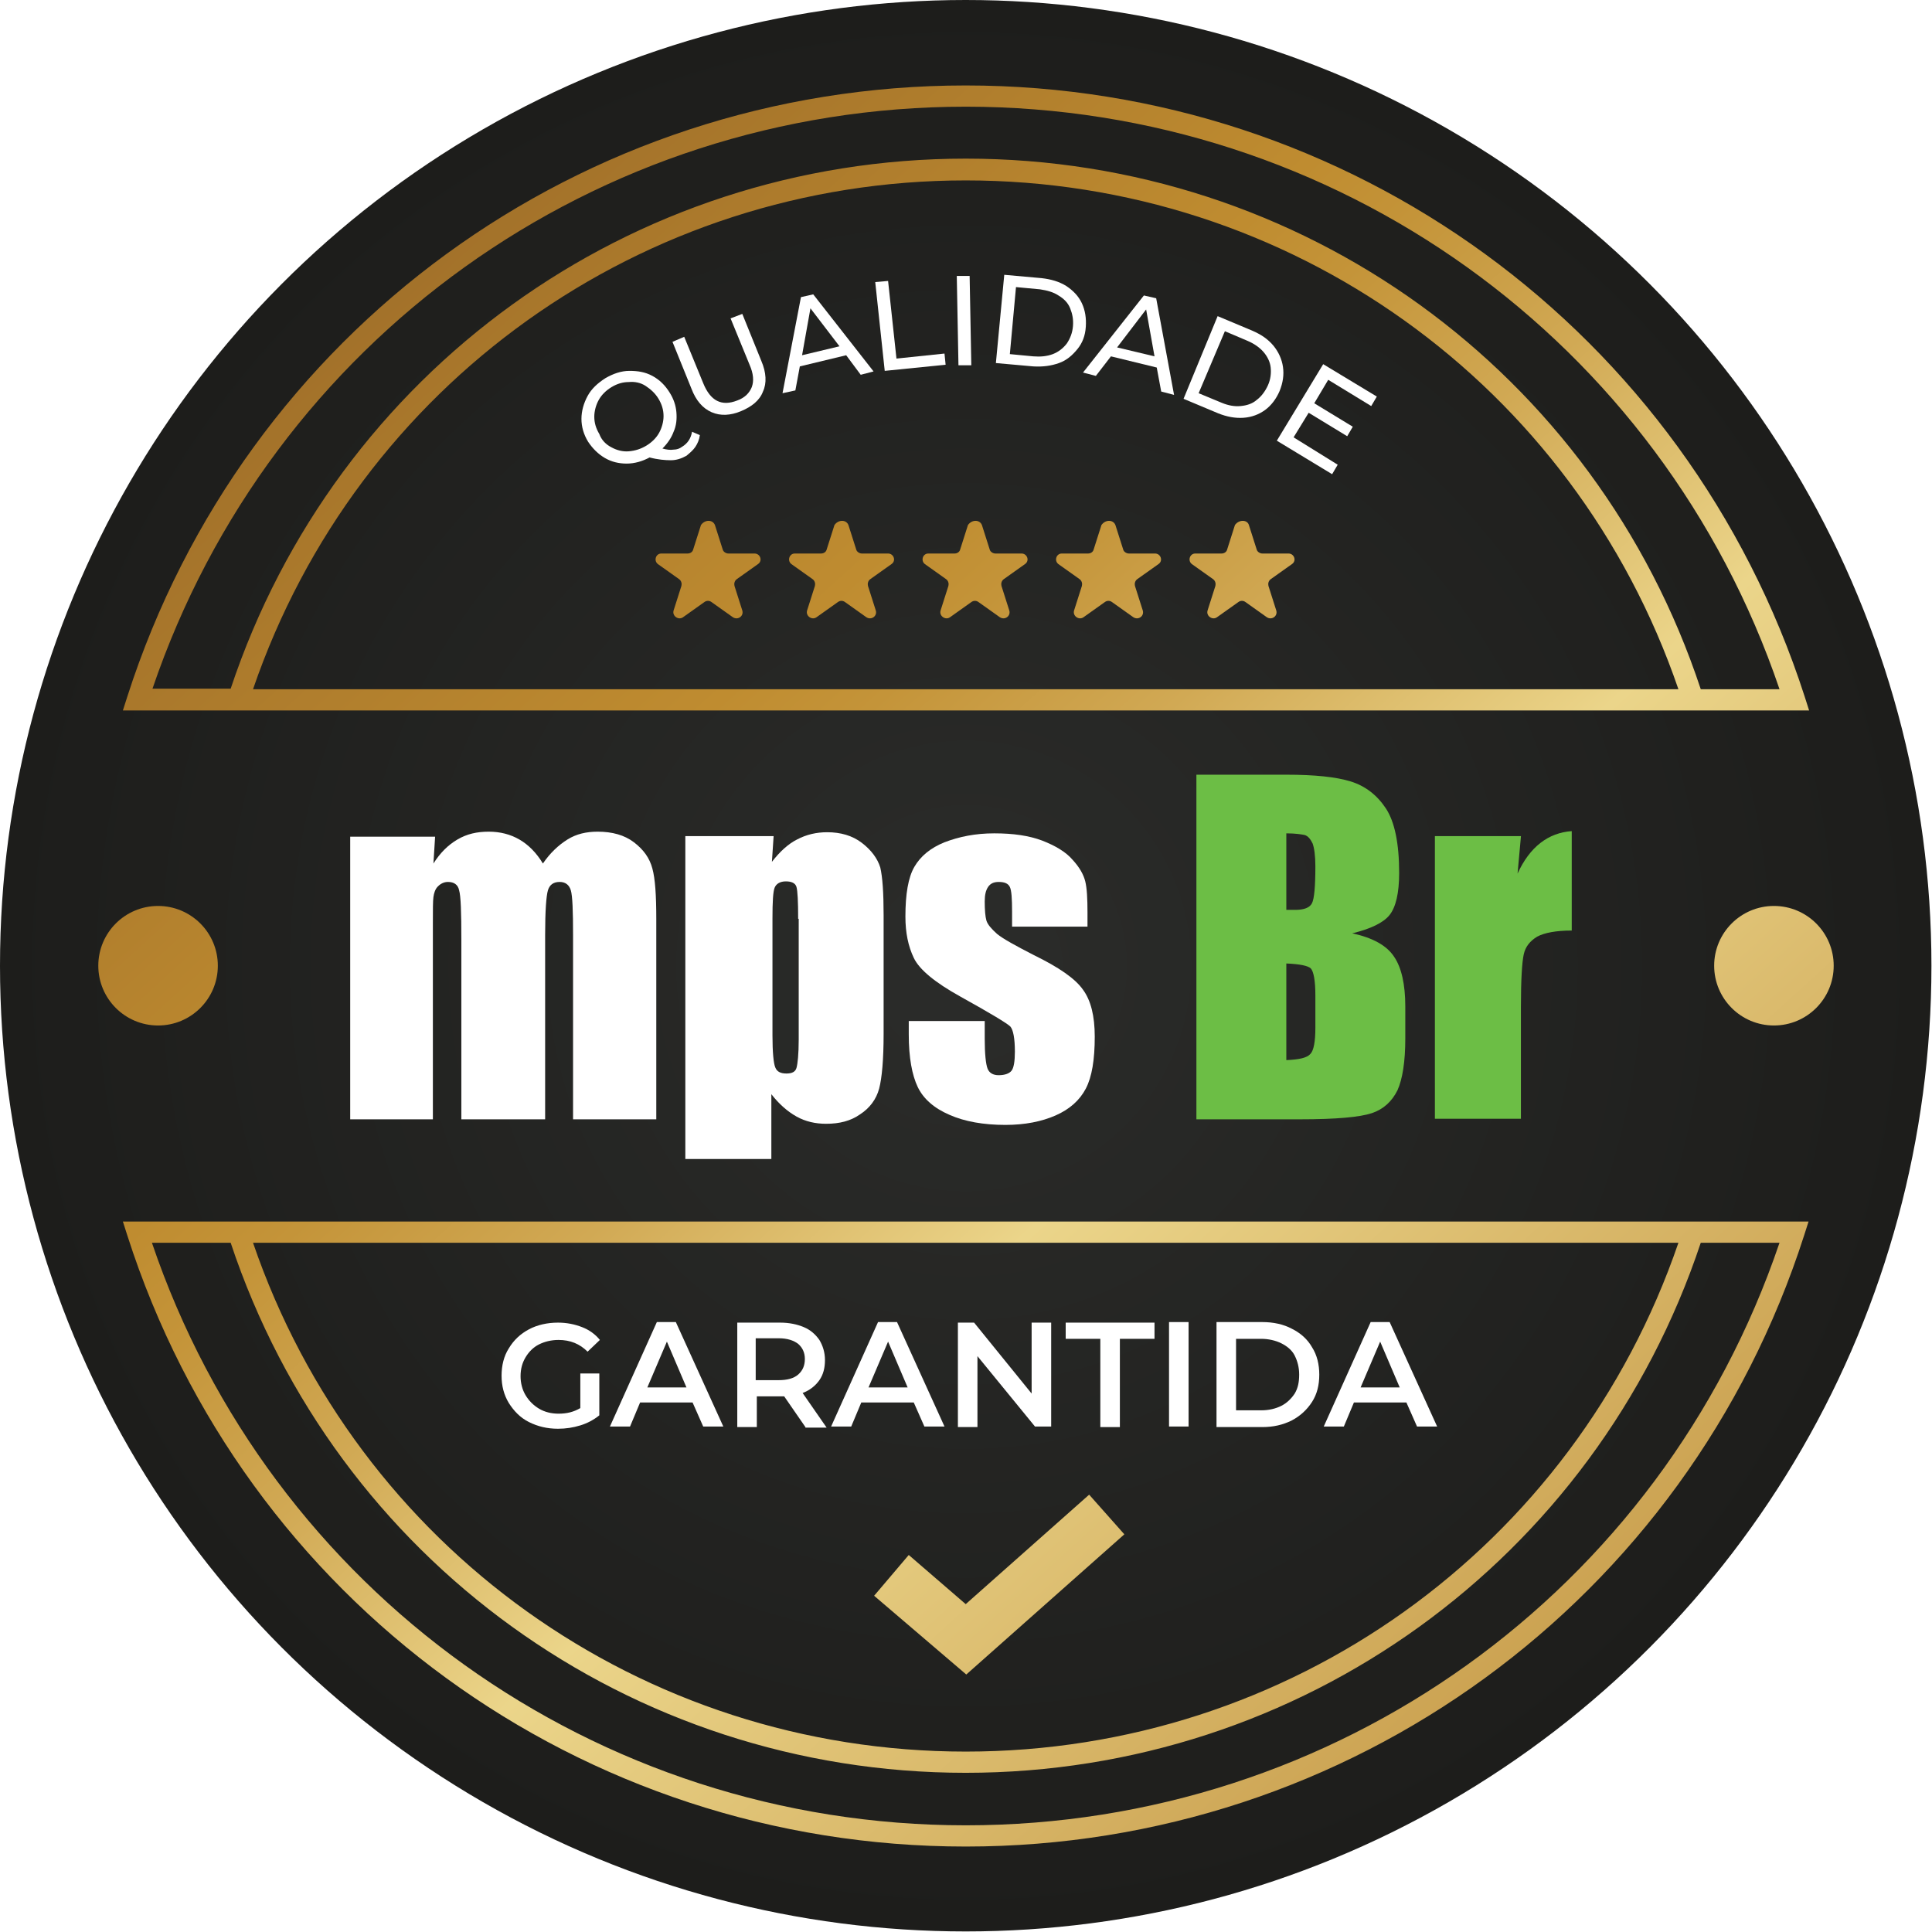
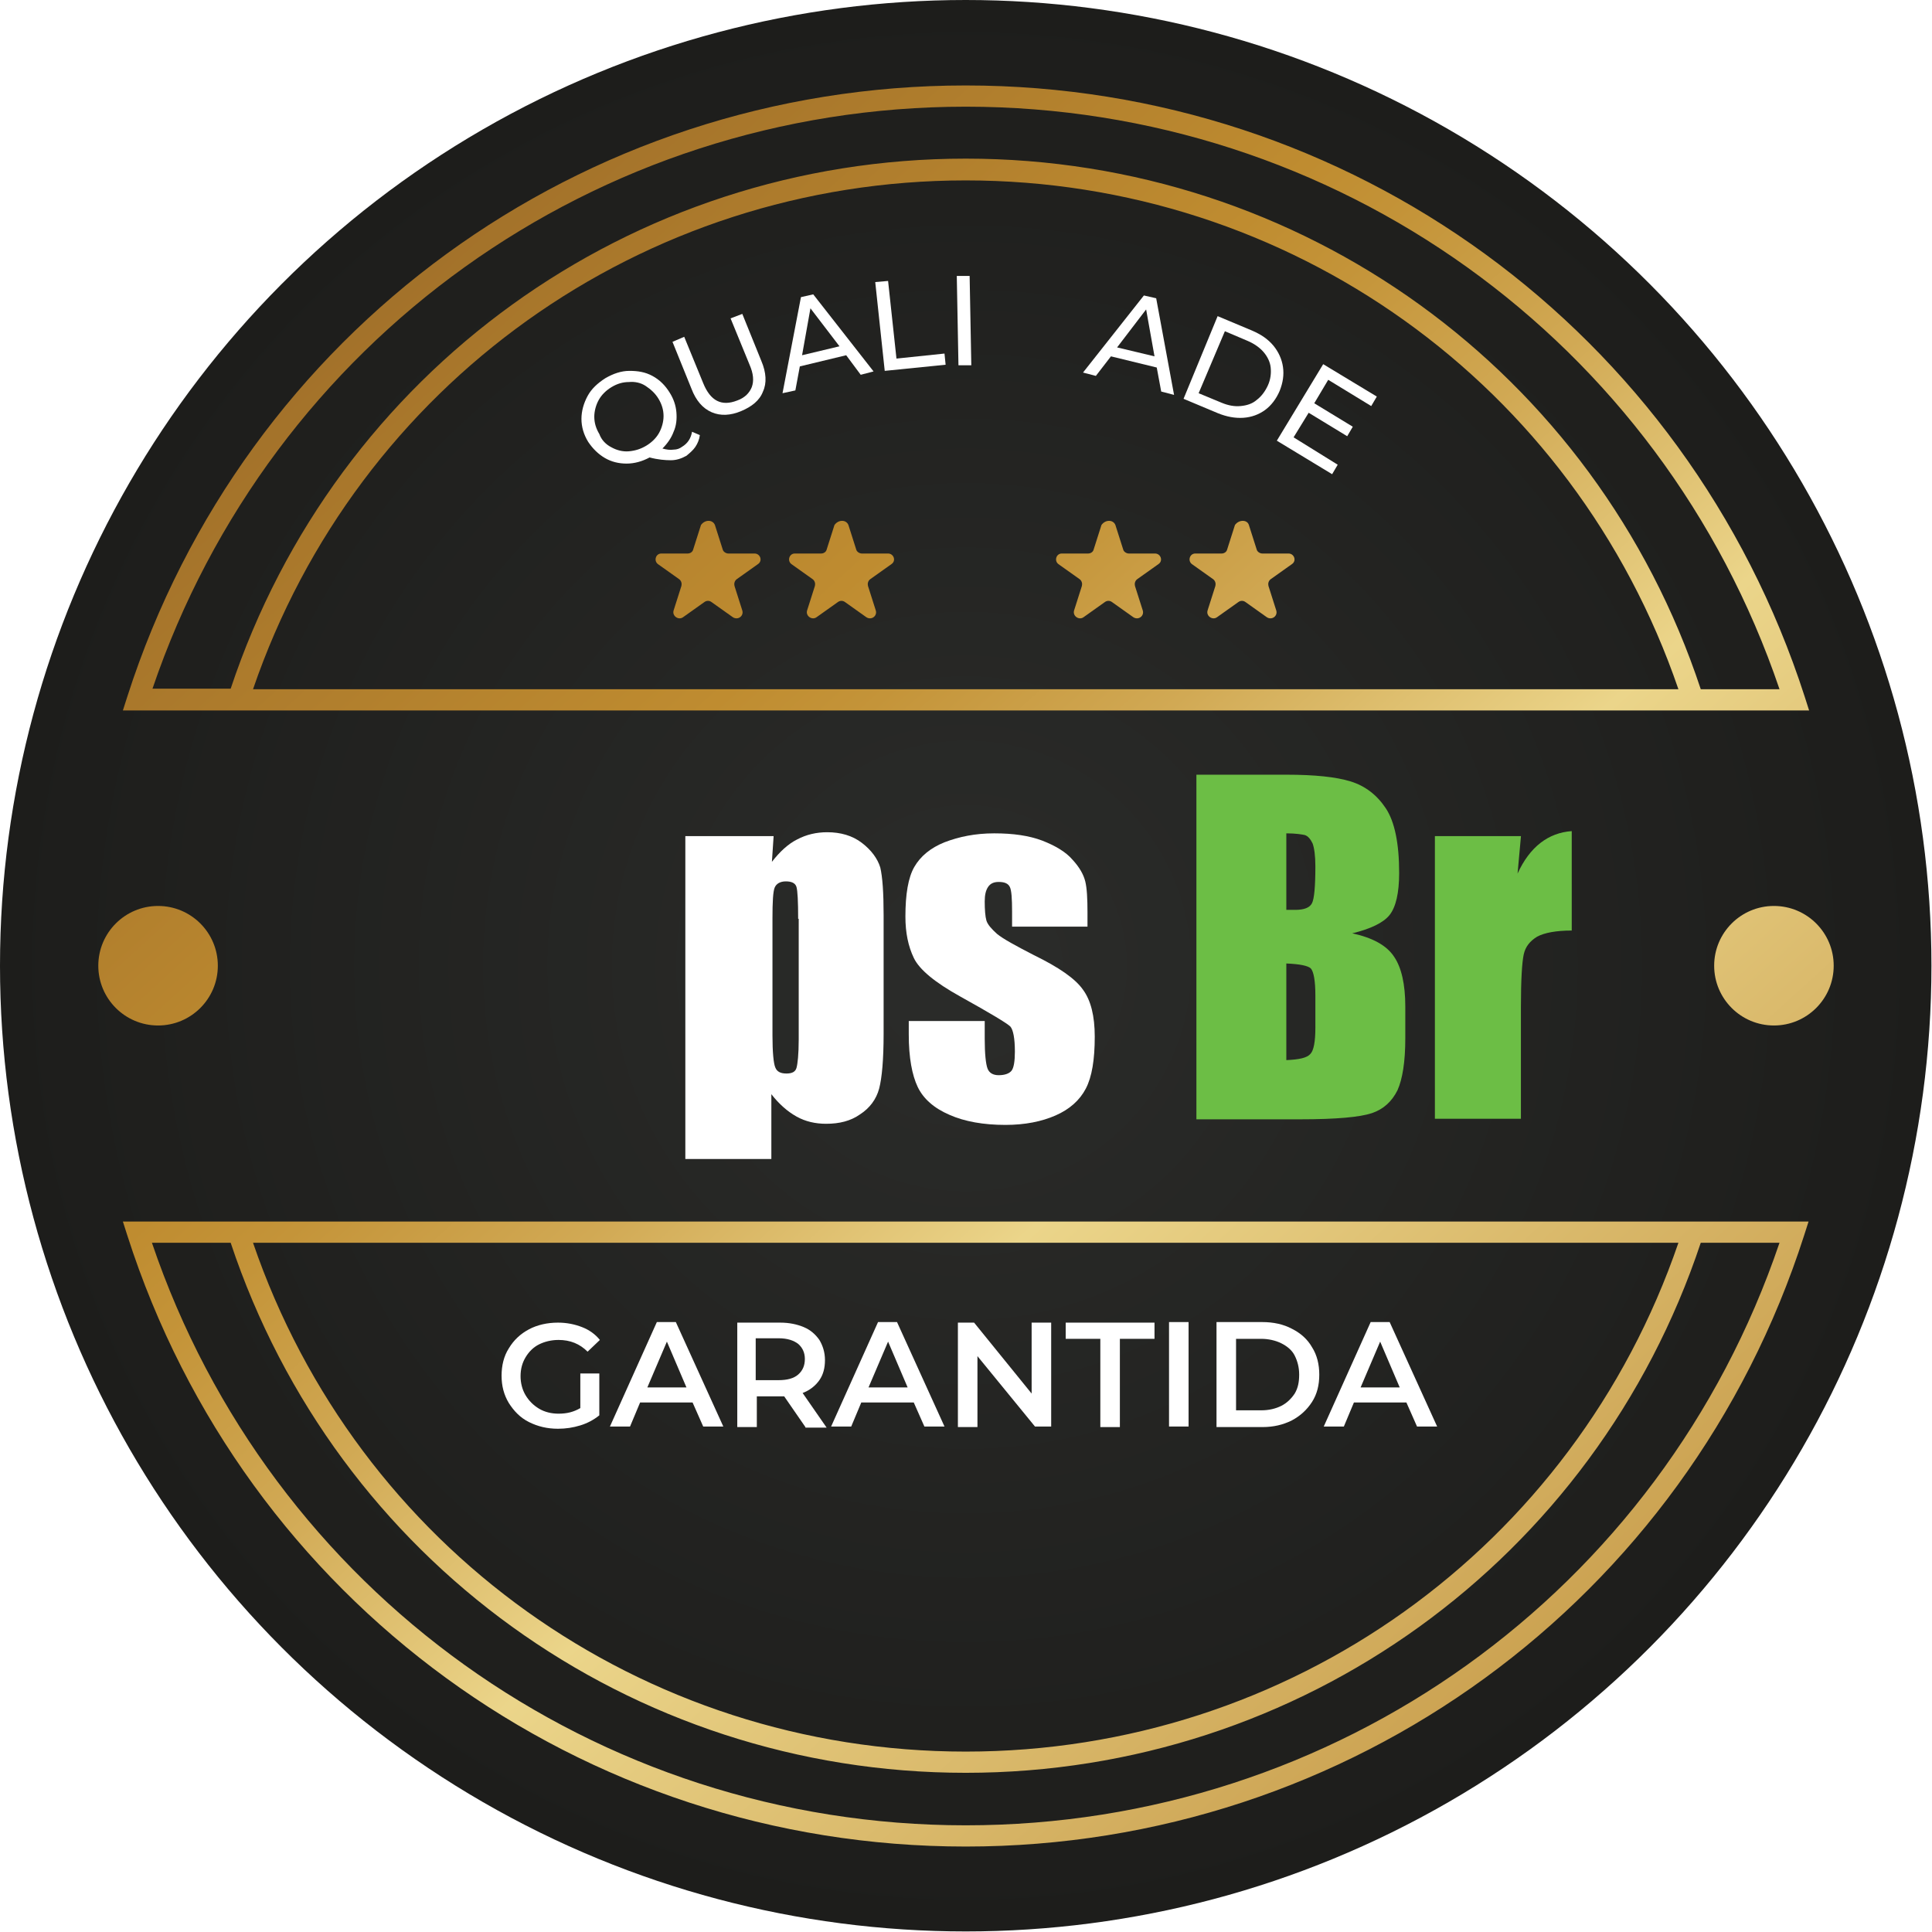
<svg xmlns="http://www.w3.org/2000/svg" id="Layer_1" x="0px" y="0px" viewBox="0 0 345.9 345.9" style="enable-background:new 0 0 345.9 345.9;" xml:space="preserve">
  <style type="text/css">	.st0{fill:url(#SVGID_1_);}	.st1{fill:url(#SVGID_00000173842269834234572040000017181578975055745926_);}	.st2{fill:url(#SVGID_00000112594986262729187570000015570123065213411261_);}	.st3{fill:url(#SVGID_00000071543074547481936100000010508360005164437684_);}	.st4{fill:url(#SVGID_00000142873551916046943890000009605830697379262642_);}	.st5{fill:url(#SVGID_00000061448295215786178810000014365000698397739394_);}	.st6{fill:url(#SVGID_00000044167161000739744110000017706952781814350214_);}	.st7{fill:url(#SVGID_00000176752785560053199710000004369606848420191618_);}	.st8{fill:url(#SVGID_00000007426204245088585130000004369428166570776236_);}	.st9{fill:url(#SVGID_00000175304133294103980390000004008352303840529316_);}	.st10{fill:url(#SVGID_00000111890216895026598340000004715633453644246428_);}	.st11{fill:#FFFFFF;}	.st12{fill:#6CBE45;}</style>
  <g>
    <image style="overflow:visible;opacity:0.15;" width="1492" height="1492" transform="matrix(0.24 0 0 0.24 -1.159 -1.172)">	</image>
    <g>
      <g>
        <radialGradient id="SVGID_1_" cx="172.944" cy="172.944" r="172.944" gradientUnits="userSpaceOnUse">
          <stop offset="0" style="stop-color:#2B2C2A" />
          <stop offset="1" style="stop-color:#1D1D1B" />
        </radialGradient>
        <circle class="st0" cx="172.9" cy="172.9" r="172.9" />
        <g>
          <g>
            <linearGradient id="SVGID_00000077325452098599162620000012182350118237675176_" gradientUnits="userSpaceOnUse" x1="86.045" y1="20.119" x2="325.799" y2="284.134">
              <stop offset="2.450980e-03" style="stop-color:#9F6E29" />
              <stop offset="0.299" style="stop-color:#BF8C30" />
              <stop offset="0.353" style="stop-color:#C49439" />
              <stop offset="0.454" style="stop-color:#D1A954" />
              <stop offset="0.589" style="stop-color:#E9D185" />
              <stop offset="0.601" style="stop-color:#EBD58A" />
              <stop offset="0.89" style="stop-color:#CFA858" />
              <stop offset="1" style="stop-color:#C59845" />
            </linearGradient>
-             <path style="fill:url(#SVGID_00000077325452098599162620000012182350118237675176_);" d="M323.1,124.7      C302,59.3,241.7,15.3,172.9,15.3c-68.8,0-129.1,44-150.1,109.4l-0.8,2.5h18.1h265.7h18.1L323.1,124.7z M45.3,123.4      C64,68.8,115,32.3,172.9,32.3c58,0,108.9,36.5,127.6,91.1H45.3z M304.5,123.4C285.7,66.5,233,28.4,172.9,28.4      c-60,0-112.7,38.1-131.6,94.9H27.3C48.5,60.9,106.7,19.1,172.9,19.1c66.2,0,124.5,41.8,145.7,104.3H304.5z" />
+             <path style="fill:url(#SVGID_00000077325452098599162620000012182350118237675176_);" d="M323.1,124.7      C302,59.3,241.7,15.3,172.9,15.3c-68.8,0-129.1,44-150.1,109.4l-0.8,2.5h18.1h265.7h18.1L323.1,124.7M45.3,123.4      C64,68.8,115,32.3,172.9,32.3c58,0,108.9,36.5,127.6,91.1H45.3z M304.5,123.4C285.7,66.5,233,28.4,172.9,28.4      c-60,0-112.7,38.1-131.6,94.9H27.3C48.5,60.9,106.7,19.1,172.9,19.1c66.2,0,124.5,41.8,145.7,104.3H304.5z" />
            <linearGradient id="SVGID_00000168087737495603887530000009083386970197421757_" gradientUnits="userSpaceOnUse" x1="29.177" y1="71.761" x2="268.932" y2="335.777">
              <stop offset="2.450980e-03" style="stop-color:#9F6E29" />
              <stop offset="0.299" style="stop-color:#BF8C30" />
              <stop offset="0.353" style="stop-color:#C49439" />
              <stop offset="0.454" style="stop-color:#D1A954" />
              <stop offset="0.589" style="stop-color:#E9D185" />
              <stop offset="0.601" style="stop-color:#EBD58A" />
              <stop offset="0.89" style="stop-color:#CFA858" />
              <stop offset="1" style="stop-color:#C59845" />
            </linearGradient>
            <path style="fill:url(#SVGID_00000168087737495603887530000009083386970197421757_);" d="M305.8,218.7H40.1H22l0.8,2.5      c21,65.5,81.3,109.4,150.1,109.4c68.8,0,129.1-44,150.1-109.4l0.8-2.5H305.8z M300.5,222.5c-18.7,54.6-69.6,91.1-127.6,91.1      c-58,0-108.9-36.5-127.6-91.1H300.5z M172.9,326.8c-66.2,0-124.5-41.8-145.7-104.3h14.1c18.9,56.8,71.6,94.9,131.6,94.9      s112.7-38.1,131.6-94.9h14.1C297.4,285,239.2,326.8,172.9,326.8z" />
          </g>
          <g>
            <linearGradient id="SVGID_00000068656587920337039510000009651151139420782998_" gradientUnits="userSpaceOnUse" x1="-21.62" y1="117.89" x2="218.134" y2="381.905">
              <stop offset="2.450980e-03" style="stop-color:#9F6E29" />
              <stop offset="0.299" style="stop-color:#BF8C30" />
              <stop offset="0.353" style="stop-color:#C49439" />
              <stop offset="0.454" style="stop-color:#D1A954" />
              <stop offset="0.589" style="stop-color:#E9D185" />
              <stop offset="0.601" style="stop-color:#EBD58A" />
              <stop offset="0.89" style="stop-color:#CFA858" />
              <stop offset="1" style="stop-color:#C59845" />
            </linearGradient>
            <circle style="fill:url(#SVGID_00000068656587920337039510000009651151139420782998_);" cx="28.3" cy="172.9" r="10.7" />
            <linearGradient id="SVGID_00000111151667660111320500000012619973570902779017_" gradientUnits="userSpaceOnUse" x1="136.871" y1="-26.038" x2="376.626" y2="237.978">
              <stop offset="2.450980e-03" style="stop-color:#9F6E29" />
              <stop offset="0.299" style="stop-color:#BF8C30" />
              <stop offset="0.353" style="stop-color:#C49439" />
              <stop offset="0.454" style="stop-color:#D1A954" />
              <stop offset="0.589" style="stop-color:#E9D185" />
              <stop offset="0.601" style="stop-color:#EBD58A" />
              <stop offset="0.89" style="stop-color:#CFA858" />
              <stop offset="1" style="stop-color:#C59845" />
            </linearGradient>
            <circle style="fill:url(#SVGID_00000111151667660111320500000012619973570902779017_);" cx="317.6" cy="172.9" r="10.7" />
          </g>
          <g>
            <linearGradient id="SVGID_00000127741491058953021910000000909338057329808822_" gradientUnits="userSpaceOnUse" x1="7.537" y1="91.413" x2="247.291" y2="355.428">
              <stop offset="2.450980e-03" style="stop-color:#9F6E29" />
              <stop offset="0.299" style="stop-color:#BF8C30" />
              <stop offset="0.353" style="stop-color:#C49439" />
              <stop offset="0.454" style="stop-color:#D1A954" />
              <stop offset="0.589" style="stop-color:#E9D185" />
              <stop offset="0.601" style="stop-color:#EBD58A" />
              <stop offset="0.89" style="stop-color:#CFA858" />
              <stop offset="1" style="stop-color:#C59845" />
            </linearGradient>
-             <polygon style="fill:url(#SVGID_00000127741491058953021910000000909338057329808822_);" points="173,299.8 156.5,285.7       162.7,278.4 172.9,287.2 195,267.6 201.3,274.7      " />
          </g>
          <g>
            <linearGradient id="SVGID_00000178905273001578027970000001776028448858044804_" gradientUnits="userSpaceOnUse" x1="93.244" y1="13.58" x2="333.001" y2="277.598">
              <stop offset="2.450980e-03" style="stop-color:#9F6E29" />
              <stop offset="0.299" style="stop-color:#BF8C30" />
              <stop offset="0.353" style="stop-color:#C49439" />
              <stop offset="0.454" style="stop-color:#D1A954" />
              <stop offset="0.589" style="stop-color:#E9D185" />
              <stop offset="0.601" style="stop-color:#EBD58A" />
              <stop offset="0.89" style="stop-color:#CFA858" />
              <stop offset="1" style="stop-color:#C59845" />
            </linearGradient>
-             <path style="fill:url(#SVGID_00000178905273001578027970000001776028448858044804_);" d="M175.8,94l1.4,4.4      c0.1,0.4,0.6,0.7,1,0.7h4.7c1,0,1.5,1.3,0.6,1.9l-3.8,2.7c-0.4,0.3-0.5,0.8-0.4,1.2l1.4,4.4c0.3,1-0.8,1.8-1.7,1.2l-3.8-2.7      c-0.4-0.3-0.9-0.3-1.3,0l-3.8,2.7c-0.8,0.6-2-0.2-1.7-1.2l1.4-4.4c0.1-0.4,0-0.9-0.4-1.2l-3.8-2.7c-0.8-0.6-0.4-1.9,0.6-1.9      h4.7c0.5,0,0.9-0.3,1-0.7l1.4-4.4C174,93,175.4,93,175.8,94z" />
            <linearGradient id="SVGID_00000149376309499085964100000011988620782859828391_" gradientUnits="userSpaceOnUse" x1="106.345" y1="1.683" x2="346.101" y2="265.701">
              <stop offset="2.450980e-03" style="stop-color:#9F6E29" />
              <stop offset="0.299" style="stop-color:#BF8C30" />
              <stop offset="0.353" style="stop-color:#C49439" />
              <stop offset="0.454" style="stop-color:#D1A954" />
              <stop offset="0.589" style="stop-color:#E9D185" />
              <stop offset="0.601" style="stop-color:#EBD58A" />
              <stop offset="0.89" style="stop-color:#CFA858" />
              <stop offset="1" style="stop-color:#C59845" />
            </linearGradient>
            <path style="fill:url(#SVGID_00000149376309499085964100000011988620782859828391_);" d="M199.7,94l1.4,4.4      c0.1,0.4,0.6,0.7,1,0.7h4.7c1,0,1.5,1.3,0.6,1.9l-3.8,2.7c-0.4,0.3-0.5,0.8-0.4,1.2l1.4,4.4c0.3,1-0.8,1.8-1.7,1.2l-3.8-2.7      c-0.4-0.3-0.9-0.3-1.3,0l-3.8,2.7c-0.8,0.6-2-0.2-1.7-1.2l1.4-4.4c0.1-0.4,0-0.9-0.4-1.2l-3.8-2.7c-0.8-0.6-0.4-1.9,0.6-1.9      h4.7c0.5,0,0.9-0.3,1-0.7l1.4-4.4C197.9,93,199.3,93,199.7,94z" />
            <linearGradient id="SVGID_00000152943347027571363570000015201258680641873333_" gradientUnits="userSpaceOnUse" x1="119.446" y1="-10.214" x2="359.202" y2="253.804">
              <stop offset="2.450980e-03" style="stop-color:#9F6E29" />
              <stop offset="0.299" style="stop-color:#BF8C30" />
              <stop offset="0.353" style="stop-color:#C49439" />
              <stop offset="0.454" style="stop-color:#D1A954" />
              <stop offset="0.589" style="stop-color:#E9D185" />
              <stop offset="0.601" style="stop-color:#EBD58A" />
              <stop offset="0.89" style="stop-color:#CFA858" />
              <stop offset="1" style="stop-color:#C59845" />
            </linearGradient>
            <path style="fill:url(#SVGID_00000152943347027571363570000015201258680641873333_);" d="M223.6,94l1.4,4.4      c0.1,0.4,0.6,0.7,1,0.7h4.7c1,0,1.5,1.3,0.6,1.9l-3.8,2.7c-0.4,0.3-0.5,0.8-0.4,1.2l1.4,4.4c0.3,1-0.8,1.8-1.7,1.2l-3.8-2.7      c-0.4-0.3-0.9-0.3-1.3,0l-3.8,2.7c-0.8,0.6-2-0.2-1.7-1.2l1.4-4.4c0.1-0.4,0-0.9-0.4-1.2l-3.8-2.7c-0.8-0.6-0.4-1.9,0.6-1.9      h4.7c0.5,0,0.9-0.3,1-0.7l1.4-4.4C221.8,93,223.3,93,223.6,94z" />
            <linearGradient id="SVGID_00000086667962789368297810000000720571763868873899_" gradientUnits="userSpaceOnUse" x1="67.043" y1="37.373" x2="306.8" y2="301.391">
              <stop offset="2.450980e-03" style="stop-color:#9F6E29" />
              <stop offset="0.299" style="stop-color:#BF8C30" />
              <stop offset="0.353" style="stop-color:#C49439" />
              <stop offset="0.454" style="stop-color:#D1A954" />
              <stop offset="0.589" style="stop-color:#E9D185" />
              <stop offset="0.601" style="stop-color:#EBD58A" />
              <stop offset="0.89" style="stop-color:#CFA858" />
              <stop offset="1" style="stop-color:#C59845" />
            </linearGradient>
            <path style="fill:url(#SVGID_00000086667962789368297810000000720571763868873899_);" d="M128,94l1.4,4.4      c0.1,0.4,0.6,0.7,1,0.7h4.7c1,0,1.5,1.3,0.6,1.9l-3.8,2.7c-0.4,0.3-0.5,0.8-0.4,1.2l1.4,4.4c0.3,1-0.8,1.8-1.7,1.2l-3.8-2.7      c-0.4-0.3-0.9-0.3-1.3,0l-3.8,2.7c-0.8,0.6-2-0.2-1.7-1.2l1.4-4.4c0.1-0.4,0-0.9-0.4-1.2l-3.8-2.7c-0.8-0.6-0.4-1.9,0.6-1.9      h4.7c0.5,0,0.9-0.3,1-0.7l1.4-4.4C126.2,93,127.6,93,128,94z" />
            <linearGradient id="SVGID_00000115517109257366976900000006983005276587963822_" gradientUnits="userSpaceOnUse" x1="80.144" y1="25.477" x2="319.9" y2="289.494">
              <stop offset="2.450980e-03" style="stop-color:#9F6E29" />
              <stop offset="0.299" style="stop-color:#BF8C30" />
              <stop offset="0.353" style="stop-color:#C49439" />
              <stop offset="0.454" style="stop-color:#D1A954" />
              <stop offset="0.589" style="stop-color:#E9D185" />
              <stop offset="0.601" style="stop-color:#EBD58A" />
              <stop offset="0.89" style="stop-color:#CFA858" />
              <stop offset="1" style="stop-color:#C59845" />
            </linearGradient>
            <path style="fill:url(#SVGID_00000115517109257366976900000006983005276587963822_);" d="M151.9,94l1.4,4.4      c0.1,0.4,0.6,0.7,1,0.7h4.7c1,0,1.5,1.3,0.6,1.9l-3.8,2.7c-0.4,0.3-0.5,0.8-0.4,1.2l1.4,4.4c0.3,1-0.8,1.8-1.7,1.2l-3.8-2.7      c-0.4-0.3-0.9-0.3-1.3,0l-3.8,2.7c-0.8,0.6-2-0.2-1.7-1.2l1.4-4.4c0.1-0.4,0-0.9-0.4-1.2l-3.8-2.7c-0.8-0.6-0.4-1.9,0.6-1.9      h4.7c0.5,0,0.9-0.3,1-0.7l1.4-4.4C150.1,93,151.5,93,151.9,94z" />
          </g>
        </g>
        <g>
          <g>
-             <path class="st11" d="M77.9,149.8l-0.3,4.8c1.2-1.9,2.6-3.3,4.3-4.3c1.7-1,3.5-1.4,5.6-1.4c4.1,0,7.4,1.9,9.7,5.7      c1.3-1.9,2.8-3.3,4.4-4.3c1.6-1,3.4-1.4,5.4-1.4c2.6,0,4.8,0.6,6.5,1.9c1.7,1.3,2.8,2.8,3.3,4.7c0.5,1.8,0.7,4.8,0.7,9v35.9      h-14.9v-33c0-4.3-0.1-7-0.4-8c-0.3-1-1-1.5-2-1.5c-1.1,0-1.8,0.5-2.1,1.5c-0.3,1-0.5,3.7-0.5,8v33H82.6v-32.1      c0-5-0.1-7.9-0.4-8.9c-0.2-1-0.9-1.5-2-1.5c-0.7,0-1.3,0.3-1.8,0.8c-0.5,0.5-0.7,1.2-0.8,1.9c-0.1,0.7-0.1,2.3-0.1,4.8v35H62.7      v-50.6H77.9z" />
            <path class="st11" d="M138.5,149.8l-0.3,4.5c1.4-1.8,2.9-3.2,4.5-4c1.7-0.9,3.5-1.3,5.4-1.3c2.4,0,4.5,0.6,6.2,1.9      c1.7,1.3,2.8,2.8,3.3,4.4c0.4,1.7,0.6,4.5,0.6,8.5v21.3c0,4.6-0.3,7.9-0.8,9.8s-1.7,3.5-3.4,4.6c-1.7,1.2-3.7,1.7-6.1,1.7      c-1.9,0-3.7-0.4-5.3-1.3c-1.6-0.9-3.1-2.2-4.5-4v11.6h-15.4v-57.8H138.5z M142.9,164.5c0-3.1-0.1-5-0.3-5.7      c-0.2-0.7-0.9-1-1.9-1c-1,0-1.7,0.4-2,1.1s-0.4,2.6-0.4,5.5v21c0,3,0.2,5,0.5,5.7c0.3,0.8,1,1.1,2,1.1c1,0,1.6-0.3,1.8-1      c0.2-0.7,0.4-2.4,0.4-5.1V164.5z" />
            <path class="st11" d="M194.8,165.9h-13.6v-2.7c0-2.3-0.1-3.8-0.4-4.4c-0.3-0.6-0.9-0.9-2-0.9c-0.9,0-1.5,0.3-1.9,0.9      s-0.6,1.4-0.6,2.6c0,1.5,0.1,2.7,0.3,3.4c0.2,0.7,0.9,1.5,1.9,2.4c1.1,0.9,3.3,2.1,6.6,3.8c4.5,2.2,7.4,4.2,8.8,6.2      c1.4,1.9,2.1,4.7,2.1,8.4c0,4.1-0.5,7.2-1.6,9.3s-2.9,3.7-5.4,4.8c-2.5,1.1-5.5,1.7-9,1.7c-3.9,0-7.3-0.6-10-1.8      c-2.8-1.2-4.7-2.9-5.7-5c-1-2.1-1.6-5.2-1.6-9.4v-2.4h13.6v3.2c0,2.7,0.2,4.5,0.5,5.3c0.3,0.8,1,1.2,2,1.2      c1.1,0,1.9-0.3,2.3-0.8c0.4-0.5,0.6-1.7,0.6-3.4c0-2.4-0.3-3.9-0.8-4.5c-0.6-0.6-3.6-2.4-9-5.4c-4.5-2.5-7.3-4.8-8.3-6.9      c-1-2.1-1.5-4.5-1.5-7.4c0-4,0.5-7,1.6-8.9c1.1-1.9,2.9-3.4,5.4-4.4c2.6-1,5.5-1.6,8.9-1.6c3.4,0,6.2,0.4,8.6,1.3      c2.3,0.9,4.2,2,5.4,3.4c1.3,1.4,2,2.7,2.3,3.9c0.3,1.2,0.4,3.1,0.4,5.6V165.9z" />
            <path class="st12" d="M214.3,138.7h16c5.1,0,8.9,0.4,11.5,1.2c2.6,0.8,4.7,2.4,6.3,4.8c1.6,2.4,2.4,6.3,2.4,11.6      c0,3.6-0.6,6.1-1.7,7.5s-3.4,2.5-6.7,3.3c3.7,0.8,6.2,2.2,7.5,4.2c1.3,1.9,2,4.9,2,8.9v5.7c0,4.2-0.5,7.3-1.4,9.3      c-1,2-2.5,3.4-4.6,4.1c-2.1,0.7-6.3,1.1-12.8,1.1h-18.6V138.7z M230.3,149.2v13.7c0.7,0,1.2,0,1.6,0c1.6,0,2.6-0.4,3-1.2      c0.4-0.8,0.6-3,0.6-6.6c0-1.9-0.2-3.3-0.5-4.1c-0.4-0.8-0.8-1.3-1.4-1.5C233.1,149.4,232,149.2,230.3,149.2z M230.3,172.5v17.3      c2.3-0.1,3.7-0.4,4.3-1.1c0.6-0.6,0.9-2.2,0.9-4.7v-5.8c0-2.6-0.3-4.2-0.8-4.8C234.2,172.9,232.7,172.6,230.3,172.5z" />
            <path class="st12" d="M272.3,149.8l-0.6,6.6c2.2-4.8,5.5-7.3,9.7-7.6v17.8c-2.8,0-4.9,0.4-6.2,1.1c-1.3,0.8-2.1,1.8-2.4,3.2      c-0.3,1.4-0.5,4.5-0.5,9.4v20h-15.4v-50.6H272.3z" />
          </g>
          <g>
            <path class="st11" d="M104,245.9h3.3v7.5c-1,0.8-2.1,1.4-3.4,1.8s-2.6,0.6-4,0.6c-1.9,0-3.6-0.4-5.2-1.2s-2.7-2-3.6-3.4      c-0.9-1.5-1.3-3.1-1.3-4.9c0-1.8,0.4-3.5,1.3-4.9c0.9-1.5,2.1-2.6,3.6-3.4s3.3-1.2,5.2-1.2c1.6,0,3,0.3,4.3,0.8      c1.3,0.5,2.4,1.3,3.2,2.3l-2.2,2.1c-1.4-1.4-3.1-2.1-5.2-2.1c-1.3,0-2.5,0.3-3.5,0.8s-1.8,1.3-2.4,2.3c-0.6,1-0.9,2.1-0.9,3.4      c0,1.2,0.3,2.4,0.9,3.4c0.6,1,1.4,1.8,2.4,2.4s2.2,0.9,3.5,0.9c1.5,0,2.7-0.3,3.9-1V245.9z" />
            <path class="st11" d="M124,251.1h-9.4l-1.8,4.3h-3.6l8.4-18.7h3.4l8.5,18.7h-3.6L124,251.1z M122.9,248.4l-3.5-8.2l-3.5,8.2      H122.9z" />
            <path class="st11" d="M144.2,255.5l-3.8-5.5c-0.2,0-0.4,0-0.7,0h-4.2v5.5h-3.5v-18.7h7.7c1.6,0,3,0.3,4.2,0.8      c1.2,0.5,2.1,1.3,2.8,2.3c0.6,1,1,2.2,1,3.6c0,1.4-0.3,2.6-1,3.6c-0.7,1-1.7,1.8-3,2.3l4.3,6.2H144.2z M142.9,240.6      c-0.8-0.6-1.9-1-3.5-1h-4.1v7.5h4.1c1.5,0,2.7-0.3,3.5-1c0.8-0.7,1.2-1.6,1.2-2.8C144.1,242.2,143.7,241.3,142.9,240.6z" />
            <path class="st11" d="M163.6,251.1h-9.4l-1.8,4.3h-3.6l8.4-18.7h3.4l8.5,18.7h-3.6L163.6,251.1z M162.5,248.4l-3.5-8.2      l-3.5,8.2H162.5z" />
            <path class="st11" d="M188.2,236.7v18.7h-2.9L175,242.8v12.7h-3.5v-18.7h2.9l10.3,12.7v-12.7H188.2z" />
            <path class="st11" d="M197,239.7h-6.2v-2.9h15.9v2.9h-6.2v15.8H197V239.7z" />
            <path class="st11" d="M209.3,236.7h3.5v18.7h-3.5V236.7z" />
            <path class="st11" d="M217.8,236.7h8.2c2,0,3.8,0.4,5.3,1.2c1.6,0.8,2.8,1.9,3.6,3.3c0.9,1.4,1.3,3.1,1.3,4.9      c0,1.9-0.4,3.5-1.3,4.9c-0.9,1.4-2.1,2.5-3.6,3.3c-1.6,0.8-3.3,1.2-5.3,1.2h-8.2V236.7z M225.8,252.5c1.4,0,2.6-0.3,3.6-0.8      s1.8-1.3,2.4-2.2c0.6-1,0.8-2.1,0.8-3.4c0-1.3-0.3-2.4-0.8-3.4s-1.4-1.7-2.4-2.2s-2.3-0.8-3.6-0.8h-4.5v12.8H225.8z" />
            <path class="st11" d="M251.8,251.1h-9.4l-1.8,4.3H237l8.4-18.7h3.4l8.5,18.7h-3.6L251.8,251.1z M250.6,248.4l-3.5-8.2l-3.5,8.2      H250.6z" />
          </g>
          <g>
            <g>
              <path class="st11" d="M125.3,77.9c-0.1,0.8-0.4,1.5-0.8,2.1s-1,1.1-1.6,1.6c-0.9,0.5-1.8,0.8-2.8,0.8c-1,0-2.3-0.1-3.8-0.5       c-1.3,0.7-2.7,1.1-4.1,1.1c-1.4,0-2.7-0.3-3.9-1c-1.2-0.7-2.2-1.7-3-2.9c-0.8-1.3-1.2-2.7-1.2-4.1s0.4-2.8,1.1-4.1       c0.7-1.3,1.8-2.3,3.2-3.2c1.4-0.8,2.8-1.3,4.3-1.3s2.8,0.2,4.1,0.9c1.3,0.7,2.3,1.7,3.1,3c0.7,1.1,1.1,2.3,1.2,3.5       c0.1,1.2,0,2.4-0.5,3.5c-0.4,1.1-1.1,2.1-2,3c0.7,0.2,1.4,0.3,2,0.2c0.6,0,1.1-0.2,1.5-0.5c1-0.6,1.6-1.5,1.8-2.7L125.3,77.9z        M109.5,80.1c0.9,0.5,2,0.8,3.1,0.7s2.1-0.4,3.1-1c1-0.6,1.8-1.4,2.3-2.3c0.5-0.9,0.8-2,0.8-3c0-1.1-0.3-2.1-0.9-3.1       c-0.6-1-1.4-1.7-2.3-2.3s-2-0.8-3-0.7c-1.1,0-2.1,0.3-3.1,0.9c-1,0.6-1.8,1.4-2.3,2.3c-0.5,0.9-0.8,2-0.8,3       c0,1.1,0.3,2.1,0.9,3.1C107.7,78.8,108.5,79.6,109.5,80.1z" />
              <path class="st11" d="M127.4,73.8c-1.6-0.7-2.8-2.1-3.6-4.2l-3.4-8.4l2.1-0.9l3.4,8.3c1.3,3.2,3.3,4.2,6.1,3.1       c1.4-0.5,2.2-1.4,2.6-2.4c0.4-1.1,0.3-2.4-0.4-4l-3.4-8.3l2.1-0.8l3.4,8.4c0.9,2.1,1,4,0.3,5.5c-0.6,1.6-2,2.7-3.9,3.5       C130.8,74.4,129,74.5,127.4,73.8z" />
              <path class="st11" d="M151.5,63.6l-8.3,2l-0.8,4.3l-2.3,0.5l3.3-17.2l2.2-0.5l10.8,13.8l-2.3,0.6L151.5,63.6z M150.3,62       l-5.2-6.8l-1.5,8.4L150.3,62z" />
              <path class="st11" d="M156.7,50.5l2.3-0.2l1.5,13.9l8.6-0.9l0.2,2l-10.9,1.1L156.7,50.5z" />
              <path class="st11" d="M171.3,49.4l2.3,0l0.3,16l-2.3,0L171.3,49.4z" />
-               <path class="st11" d="M179.8,49.2l6.7,0.6c1.7,0.2,3.1,0.6,4.4,1.4c1.2,0.8,2.2,1.8,2.8,3.1c0.6,1.3,0.8,2.7,0.7,4.2       c-0.1,1.6-0.6,2.9-1.5,4s-1.9,2-3.3,2.5s-2.9,0.7-4.6,0.6l-6.7-0.6L179.8,49.2z M185,63.8c1.3,0.1,2.4,0,3.5-0.4       c1-0.4,1.8-1,2.5-1.9c0.6-0.9,1-1.9,1.1-3.1c0.1-1.2-0.1-2.2-0.5-3.2c-0.4-1-1.1-1.7-2.1-2.3c-0.9-0.6-2-0.9-3.3-1.1l-4.3-0.4       l-1.1,12L185,63.8z" />
              <path class="st11" d="M207.1,65.8l-8.2-2l-2.7,3.5l-2.3-0.6l10.9-13.8l2.2,0.5l3.2,17.3l-2.3-0.6L207.1,65.8z M206.7,63.8       l-1.5-8.4l-5.2,6.8L206.7,63.8z" />
              <path class="st11" d="M218,56.6l6.2,2.6c1.6,0.7,2.8,1.5,3.8,2.7c0.9,1.1,1.5,2.4,1.7,3.8c0.2,1.4,0,2.8-0.6,4.3       c-0.6,1.4-1.5,2.6-2.6,3.4c-1.1,0.8-2.4,1.3-3.9,1.4c-1.5,0.1-3-0.2-4.5-0.8l-6.2-2.6L218,56.6z M218.7,72.1       c1.2,0.5,2.3,0.7,3.4,0.6c1.1-0.1,2.1-0.4,2.9-1.1c0.8-0.6,1.5-1.5,2-2.6s0.6-2.2,0.5-3.2c-0.1-1-0.6-2-1.3-2.8       c-0.7-0.8-1.7-1.5-2.9-2l-4-1.7l-4.7,11.1L218.7,72.1z" />
              <path class="st11" d="M239.5,83.2l-1,1.7l-9.9-6l8.3-13.7l9.6,5.8l-1,1.7l-7.7-4.7l-2.5,4.2l6.9,4.2l-1,1.7l-6.9-4.2l-2.7,4.4       L239.5,83.2z" />
            </g>
          </g>
        </g>
      </g>
    </g>
  </g>
</svg>